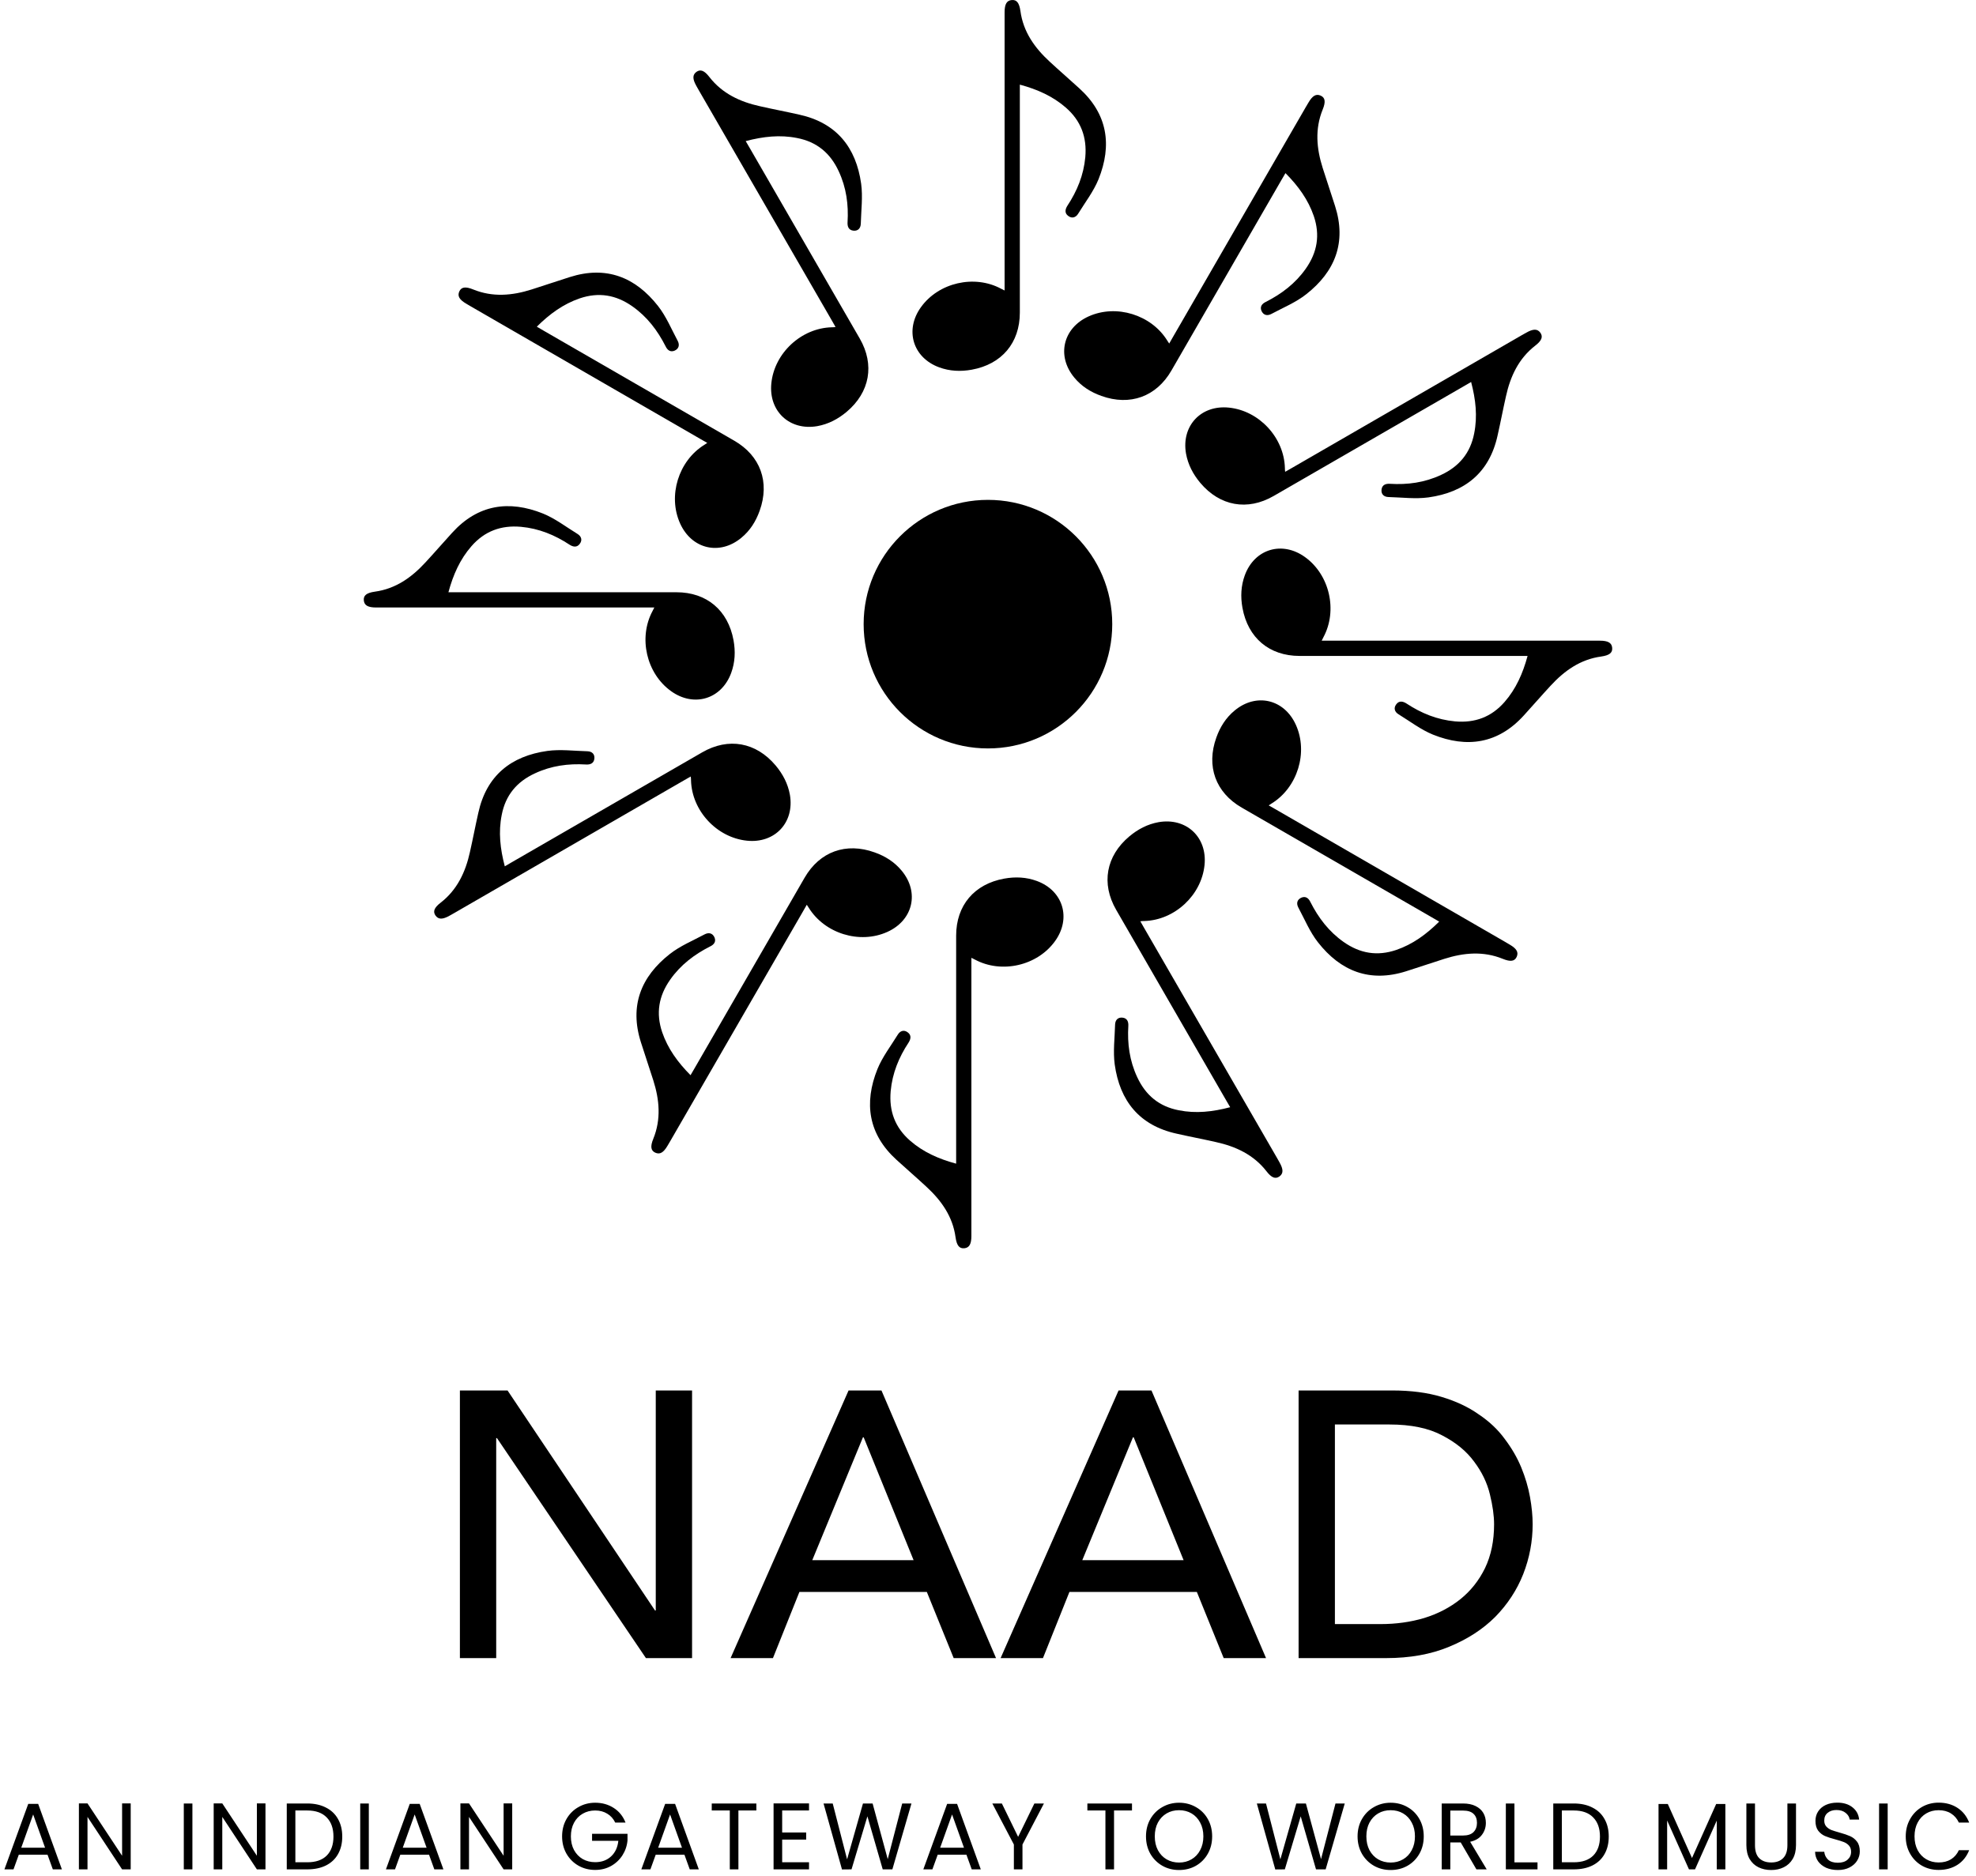
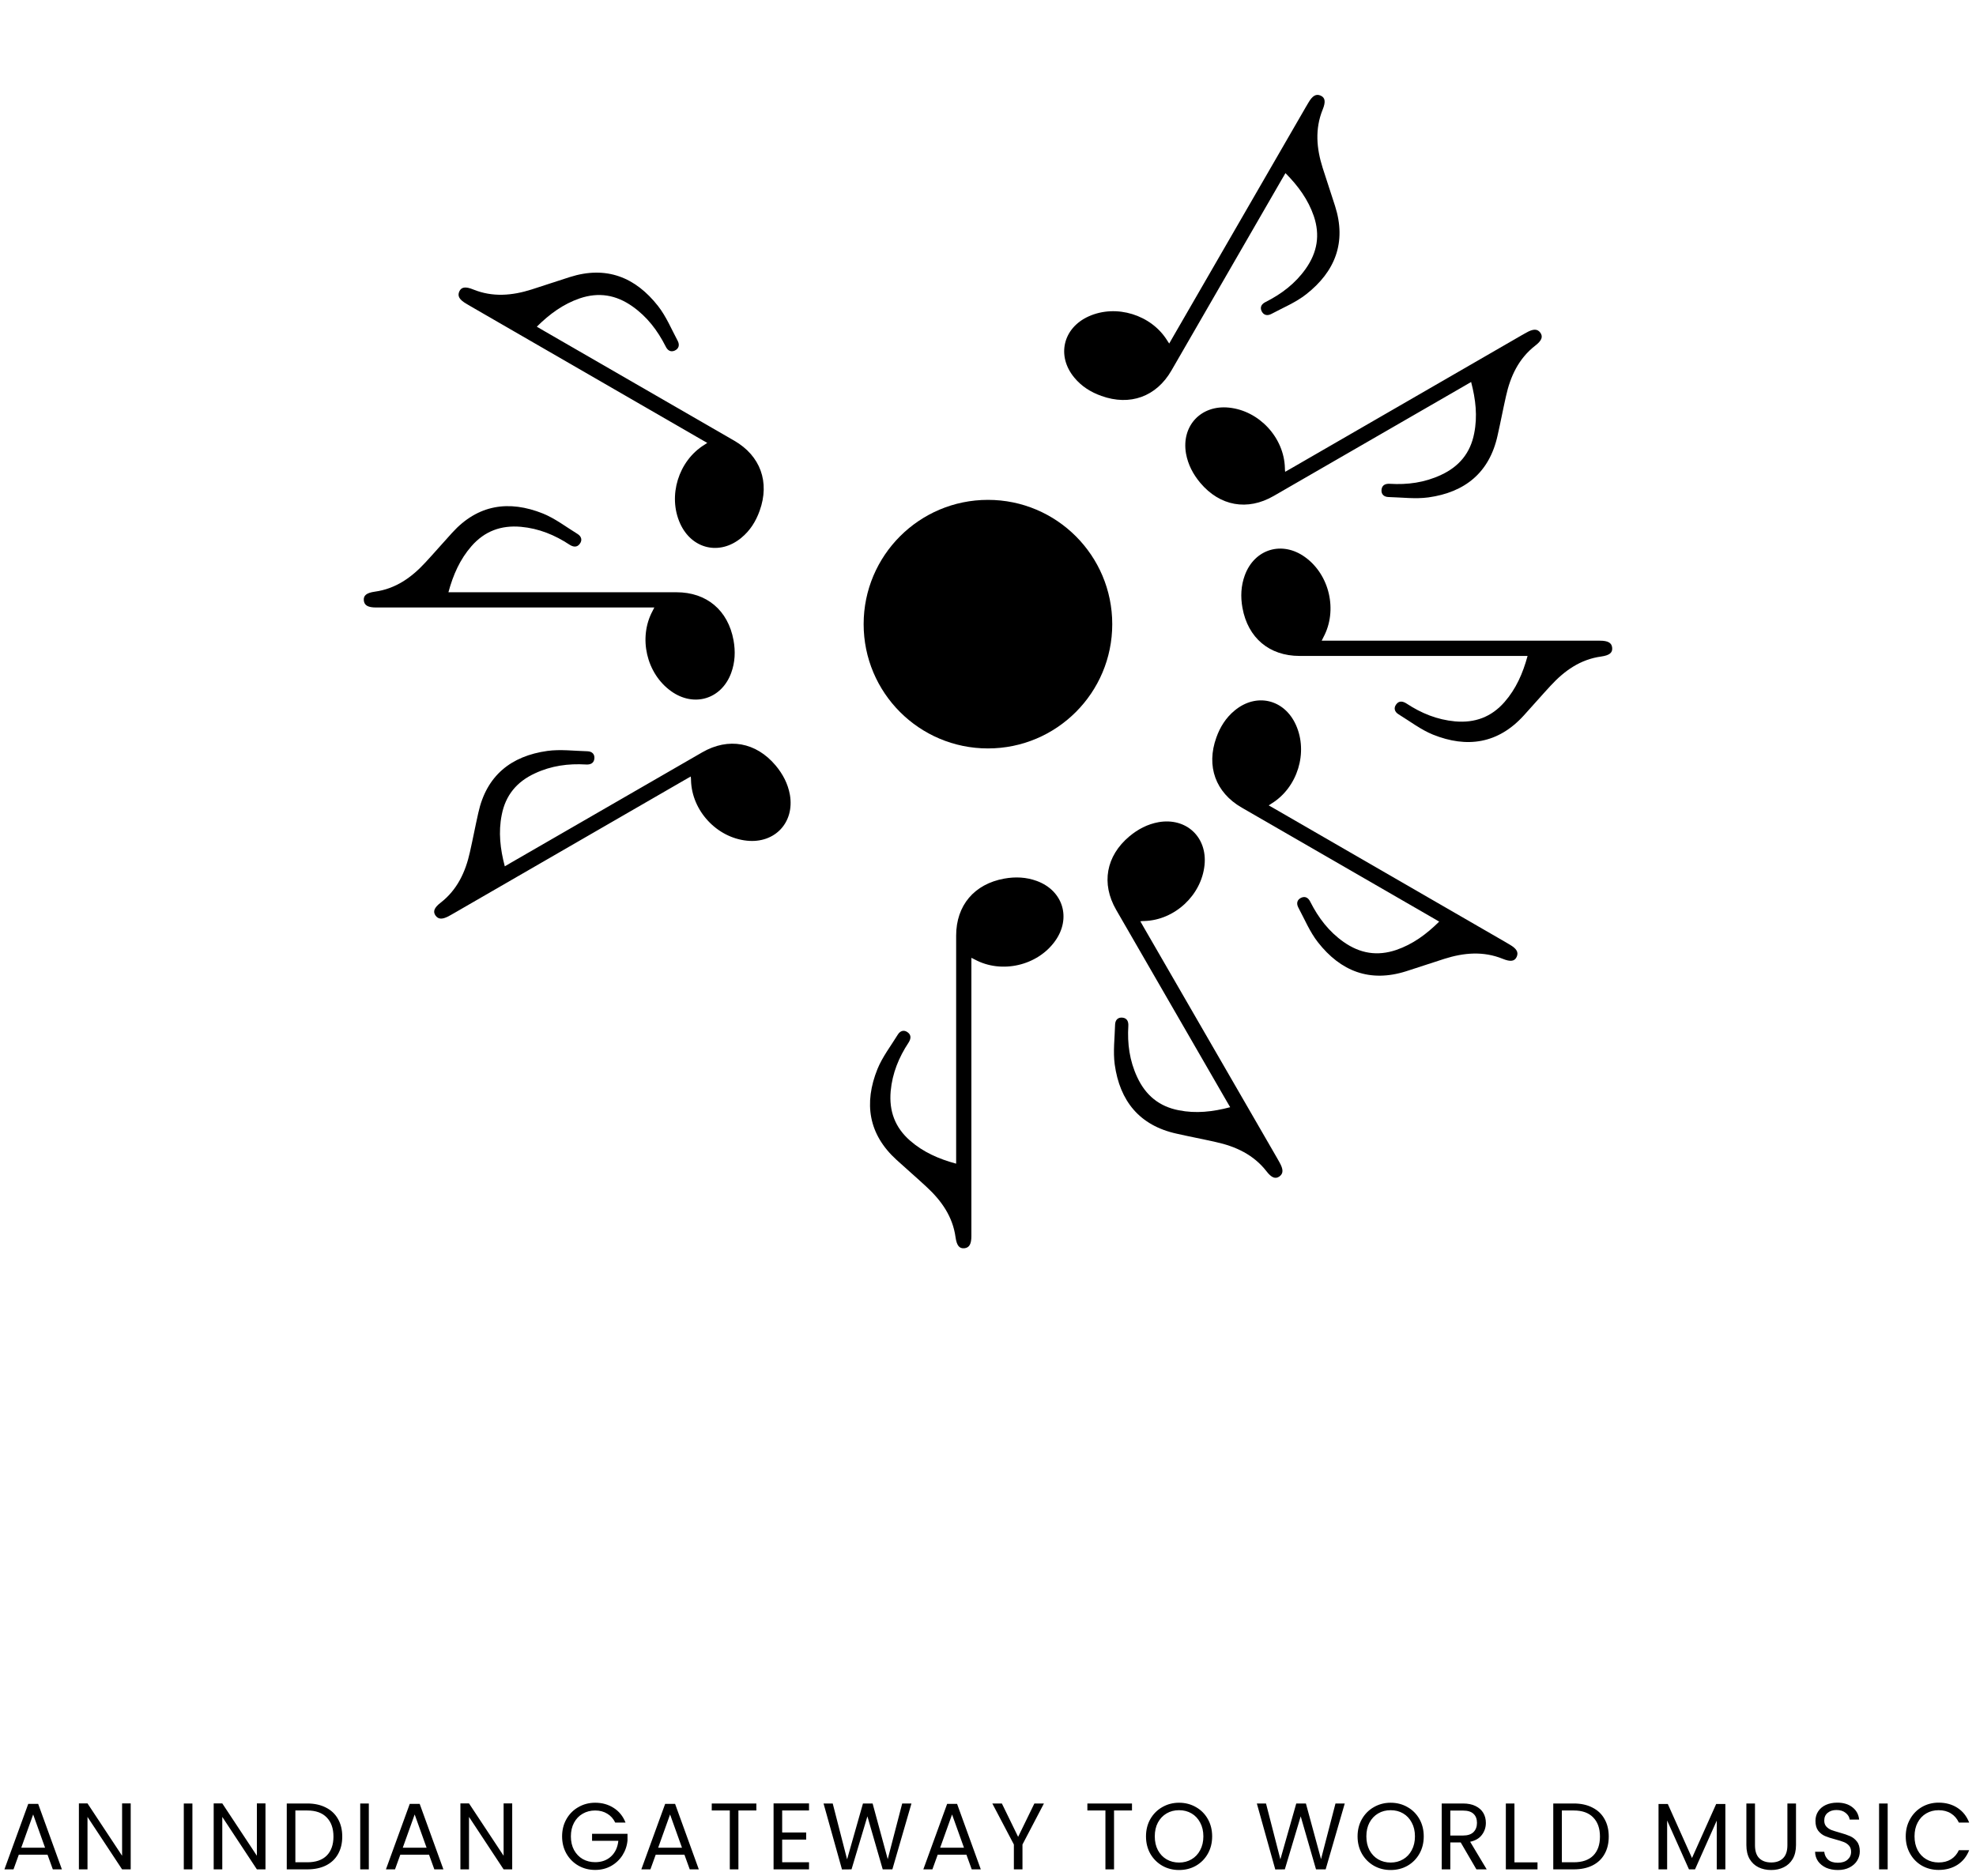
<svg xmlns="http://www.w3.org/2000/svg" width="199" height="189" viewBox="0 0 199 189" fill="none">
-   <path d="M101.171 29.266V28.493C101.171 19.592 101.171 10.679 101.171 1.778C101.171 1.599 101.171 1.421 101.171 1.242C101.171 0.421 101.385 0.052 101.885 0.005C102.385 -0.043 102.647 0.278 102.766 1.111C103.051 3.206 104.194 4.812 105.705 6.204C106.693 7.121 107.716 8.001 108.704 8.906C111.548 11.488 112.012 14.617 110.631 18.057C110.132 19.282 109.287 20.377 108.585 21.519C108.347 21.912 107.954 22.043 107.573 21.745C107.204 21.472 107.264 21.091 107.49 20.734C108.478 19.235 109.132 17.64 109.299 15.831C109.477 13.82 108.858 12.166 107.347 10.845C106.026 9.691 104.467 9.001 102.706 8.525C102.706 8.858 102.706 9.108 102.706 9.358C102.706 16.736 102.706 24.113 102.706 31.491C102.706 34.538 100.885 36.692 97.863 37.239C96.744 37.441 95.65 37.394 94.579 37.001C91.925 36.025 91.092 33.241 92.746 30.944C94.531 28.457 98.137 27.636 100.826 29.088C100.909 29.135 100.993 29.171 101.159 29.254L101.171 29.266Z" fill="black" />
-   <path d="M84.142 32.931L83.762 32.265C79.311 24.554 74.861 16.843 70.398 9.132C70.303 8.977 70.22 8.822 70.136 8.668C69.732 7.954 69.732 7.537 70.136 7.24C70.541 6.954 70.934 7.097 71.445 7.763C72.742 9.429 74.539 10.262 76.538 10.702C77.847 11 79.18 11.25 80.489 11.547C84.238 12.368 86.213 14.844 86.725 18.509C86.903 19.818 86.725 21.186 86.689 22.531C86.677 22.995 86.403 23.292 85.927 23.233C85.463 23.173 85.332 22.816 85.356 22.4C85.463 20.615 85.237 18.901 84.464 17.247C83.619 15.415 82.25 14.284 80.275 13.903C78.549 13.558 76.86 13.749 75.099 14.213C75.265 14.498 75.384 14.713 75.515 14.927C79.204 21.317 82.893 27.707 86.582 34.097C88.105 36.739 87.605 39.512 85.261 41.487C84.392 42.213 83.428 42.725 82.298 42.927C79.513 43.403 77.395 41.416 77.681 38.607C77.99 35.561 80.691 33.05 83.762 32.967C83.857 32.967 83.94 32.967 84.13 32.943L84.142 32.931Z" fill="black" />
  <path d="M71.232 44.617L70.566 44.236C62.855 39.785 55.144 35.335 47.432 30.873C47.278 30.777 47.123 30.694 46.968 30.599C46.254 30.182 46.052 29.825 46.254 29.361C46.457 28.909 46.873 28.838 47.659 29.159C49.622 29.956 51.586 29.778 53.537 29.159C54.822 28.754 56.096 28.314 57.381 27.91C61.046 26.743 63.985 27.91 66.27 30.825C67.091 31.872 67.615 33.145 68.245 34.324C68.459 34.728 68.388 35.121 67.936 35.323C67.507 35.502 67.21 35.264 67.031 34.883C66.222 33.288 65.175 31.908 63.688 30.861C62.034 29.695 60.296 29.409 58.392 30.052C56.726 30.623 55.358 31.622 54.061 32.907C54.346 33.074 54.56 33.193 54.775 33.324C61.165 37.013 67.555 40.702 73.945 44.391C76.587 45.914 77.539 48.568 76.504 51.447C76.123 52.518 75.54 53.447 74.659 54.172C72.482 55.981 69.661 55.315 68.495 52.733C67.234 49.948 68.329 46.414 70.935 44.807C71.018 44.76 71.089 44.7 71.244 44.605L71.232 44.617Z" fill="black" />
  <path d="M65.901 61.193H65.127C56.226 61.193 47.313 61.193 38.412 61.193C38.234 61.193 38.055 61.193 37.877 61.193C37.056 61.193 36.687 60.979 36.639 60.479C36.592 59.98 36.913 59.718 37.746 59.599C39.84 59.313 41.447 58.171 42.839 56.659C43.755 55.672 44.636 54.648 45.54 53.661C48.123 50.817 51.252 50.353 54.691 51.733C55.917 52.233 57.012 53.078 58.154 53.78C58.547 54.018 58.678 54.41 58.38 54.791C58.107 55.16 57.726 55.101 57.369 54.874C55.869 53.887 54.275 53.232 52.466 53.066C50.455 52.887 48.801 53.506 47.48 55.017C46.326 56.338 45.636 57.897 45.16 59.658C45.493 59.658 45.743 59.658 45.993 59.658C53.37 59.658 60.748 59.658 68.126 59.658C71.172 59.658 73.326 61.479 73.874 64.501C74.076 65.62 74.028 66.715 73.636 67.786C72.66 70.439 69.875 71.272 67.579 69.618C65.092 67.833 64.271 64.228 65.722 61.538C65.77 61.455 65.806 61.372 65.889 61.205L65.901 61.193Z" fill="black" />
  <path d="M69.555 78.222L68.888 78.603C61.177 83.053 53.466 87.504 45.755 91.966C45.601 92.061 45.446 92.145 45.291 92.228C44.577 92.633 44.161 92.633 43.863 92.228C43.578 91.823 43.72 91.431 44.387 90.919C46.053 89.622 46.886 87.825 47.326 85.826C47.623 84.517 47.873 83.184 48.171 81.875C48.992 78.127 51.467 76.151 55.132 75.64C56.441 75.461 57.81 75.64 59.154 75.675C59.618 75.687 59.916 75.961 59.856 76.437C59.797 76.901 59.44 77.032 59.023 77.008C57.239 76.901 55.525 77.127 53.871 77.901C52.038 78.746 50.908 80.114 50.527 82.089C50.182 83.815 50.372 85.505 50.837 87.266C51.122 87.099 51.336 86.98 51.55 86.849C57.941 83.16 64.331 79.471 70.721 75.782C73.363 74.259 76.135 74.759 78.111 77.103C78.837 77.972 79.348 78.936 79.551 80.066C80.027 82.851 78.039 84.969 75.231 84.684C72.185 84.374 69.674 81.673 69.591 78.603C69.591 78.508 69.591 78.424 69.567 78.234L69.555 78.222Z" fill="black" />
-   <path d="M81.252 91.133L80.871 91.8C76.42 99.511 71.97 107.222 67.507 114.933C67.412 115.087 67.329 115.242 67.234 115.397C66.817 116.111 66.46 116.313 65.996 116.111C65.544 115.909 65.473 115.492 65.794 114.707C66.591 112.743 66.413 110.78 65.794 108.828C65.389 107.543 64.949 106.27 64.544 104.985C63.378 101.319 64.544 98.38 67.46 96.095C68.507 95.274 69.78 94.751 70.958 94.12C71.363 93.906 71.756 93.977 71.958 94.429C72.136 94.858 71.898 95.155 71.518 95.334C69.923 96.143 68.543 97.19 67.496 98.678C66.329 100.332 66.044 102.069 66.686 103.973C67.258 105.639 68.257 107.008 69.542 108.305C69.709 108.019 69.828 107.805 69.959 107.591C73.648 101.2 77.337 94.81 81.026 88.42C82.549 85.778 85.203 84.826 88.082 85.862C89.153 86.242 90.081 86.826 90.807 87.706C92.616 89.884 91.95 92.704 89.367 93.87C86.583 95.132 83.049 94.037 81.442 91.431C81.394 91.347 81.335 91.276 81.24 91.121L81.252 91.133Z" fill="black" />
  <path d="M97.827 96.476V97.249C97.827 106.151 97.827 115.063 97.827 123.964C97.827 124.143 97.827 124.322 97.827 124.5C97.827 125.321 97.613 125.69 97.113 125.738C96.613 125.785 96.351 125.464 96.232 124.631C95.947 122.537 94.804 120.93 93.293 119.538C92.305 118.621 91.282 117.741 90.294 116.837C87.45 114.254 86.986 111.125 88.367 107.686C88.866 106.46 89.711 105.365 90.413 104.223C90.651 103.83 91.044 103.699 91.425 103.997C91.794 104.27 91.734 104.651 91.508 105.008C90.52 106.508 89.866 108.102 89.699 109.911C89.521 111.922 90.14 113.576 91.651 114.897C92.972 116.051 94.531 116.741 96.292 117.217C96.292 116.884 96.292 116.634 96.292 116.384C96.292 109.006 96.292 101.629 96.292 94.251C96.292 91.204 98.112 89.05 101.135 88.503C102.254 88.301 103.348 88.348 104.419 88.741C107.073 89.717 107.906 92.501 106.252 94.798C104.467 97.285 100.861 98.106 98.172 96.654C98.089 96.607 98.005 96.571 97.839 96.488L97.827 96.476Z" fill="black" />
  <path d="M114.846 92.811L115.227 93.478C119.677 101.189 124.128 108.9 128.59 116.611C128.685 116.766 128.769 116.92 128.852 117.075C129.256 117.789 129.256 118.205 128.852 118.503C128.447 118.788 128.055 118.646 127.543 117.979C126.246 116.313 124.449 115.48 122.45 115.04C121.141 114.743 119.808 114.493 118.499 114.195C114.751 113.374 112.775 110.899 112.263 107.234C112.085 105.925 112.263 104.556 112.299 103.212C112.311 102.748 112.585 102.45 113.061 102.51C113.525 102.569 113.656 102.926 113.632 103.343C113.525 105.128 113.751 106.841 114.524 108.495C115.369 110.328 116.738 111.458 118.713 111.839C120.439 112.184 122.128 111.994 123.89 111.53C123.723 111.244 123.604 111.03 123.473 110.816C119.784 104.425 116.095 98.035 112.406 91.645C110.883 89.003 111.383 86.231 113.727 84.255C114.596 83.529 115.56 83.018 116.69 82.815C119.475 82.339 121.593 84.327 121.307 87.135C120.998 90.181 118.297 92.692 115.227 92.775C115.131 92.775 115.048 92.775 114.858 92.799L114.846 92.811Z" fill="black" />
  <path d="M127.767 81.126L128.433 81.506C136.144 85.957 143.855 90.407 151.567 94.87C151.721 94.965 151.876 95.048 152.031 95.144C152.745 95.56 152.947 95.917 152.745 96.381C152.542 96.833 152.126 96.905 151.34 96.583C149.377 95.786 147.414 95.965 145.462 96.583C144.177 96.988 142.904 97.428 141.618 97.833C137.953 98.999 135.014 97.833 132.729 94.917C131.908 93.87 131.385 92.597 130.754 91.419C130.54 91.014 130.611 90.622 131.063 90.419C131.492 90.241 131.789 90.479 131.968 90.86C132.777 92.454 133.824 93.835 135.311 94.882C136.966 96.048 138.703 96.334 140.607 95.691C142.273 95.12 143.641 94.12 144.938 92.835C144.653 92.668 144.439 92.549 144.224 92.418C137.834 88.73 131.444 85.041 125.054 81.352C122.412 79.829 121.46 77.175 122.495 74.295C122.876 73.224 123.459 72.296 124.34 71.57C126.518 69.761 129.338 70.428 130.504 73.01C131.765 75.794 130.671 79.329 128.064 80.935C127.981 80.983 127.91 81.042 127.755 81.138L127.767 81.126Z" fill="black" />
  <path d="M133.099 64.537H133.872C142.773 64.537 151.686 64.537 160.587 64.537C160.766 64.537 160.944 64.537 161.123 64.537C161.944 64.537 162.313 64.751 162.36 65.251C162.408 65.751 162.087 66.013 161.254 66.132C159.159 66.417 157.553 67.559 156.16 69.071C155.244 70.058 154.364 71.082 153.459 72.07C150.877 74.913 147.747 75.378 144.308 73.997C143.083 73.498 141.988 72.653 140.845 71.951C140.453 71.713 140.322 71.32 140.619 70.939C140.893 70.57 141.274 70.63 141.631 70.856C143.13 71.843 144.725 72.498 146.534 72.665C148.545 72.843 150.199 72.224 151.52 70.713C152.674 69.392 153.364 67.833 153.84 66.072C153.507 66.072 153.257 66.072 153.007 66.072C145.629 66.072 138.251 66.072 130.873 66.072C127.827 66.072 125.673 64.251 125.126 61.229C124.924 60.11 124.971 59.015 125.364 57.944C126.34 55.291 129.124 54.458 131.421 56.112C133.908 57.897 134.729 61.502 133.277 64.192C133.23 64.275 133.194 64.358 133.111 64.525L133.099 64.537Z" fill="black" />
  <path d="M129.435 47.52L130.102 47.14C137.813 42.689 145.524 38.239 153.235 33.776C153.39 33.681 153.544 33.598 153.699 33.514C154.413 33.11 154.829 33.11 155.127 33.514C155.413 33.919 155.27 34.312 154.603 34.823C152.937 36.12 152.104 37.917 151.664 39.916C151.367 41.225 151.117 42.558 150.819 43.867C149.998 47.616 147.523 49.591 143.858 50.103C142.549 50.281 141.18 50.103 139.836 50.067C139.372 50.055 139.074 49.781 139.134 49.305C139.193 48.841 139.55 48.71 139.967 48.734C141.752 48.841 143.465 48.615 145.119 47.842C146.952 46.997 148.082 45.628 148.463 43.653C148.808 41.928 148.618 40.238 148.154 38.477C147.868 38.643 147.654 38.762 147.44 38.893C141.049 42.582 134.659 46.271 128.269 49.96C125.627 51.483 122.855 50.983 120.879 48.639C120.153 47.77 119.642 46.806 119.439 45.676C118.963 42.891 120.951 40.773 123.759 41.059C126.805 41.368 129.316 44.069 129.4 47.14C129.4 47.235 129.4 47.318 129.423 47.508L129.435 47.52Z" fill="black" />
  <path d="M117.747 34.609L118.128 33.943C122.578 26.232 127.029 18.521 131.491 10.81C131.587 10.655 131.67 10.5 131.765 10.346C132.182 9.632 132.539 9.429 133.003 9.632C133.455 9.834 133.526 10.25 133.205 11.036C132.408 12.999 132.586 14.963 133.205 16.914C133.61 18.2 134.05 19.473 134.454 20.758C135.621 24.423 134.454 27.362 131.539 29.647C130.492 30.468 129.219 30.992 128.04 31.622C127.636 31.837 127.243 31.765 127.041 31.313C126.862 30.885 127.1 30.587 127.481 30.409C129.076 29.599 130.456 28.552 131.503 27.065C132.669 25.411 132.955 23.673 132.312 21.769C131.741 20.104 130.742 18.735 129.457 17.438C129.29 17.724 129.171 17.938 129.04 18.152C125.351 24.542 121.662 30.932 117.973 37.322C116.45 39.964 113.796 40.916 110.917 39.881C109.846 39.5 108.918 38.917 108.192 38.036C106.383 35.859 107.049 33.038 109.631 31.872C112.416 30.611 115.95 31.706 117.557 34.312C117.604 34.395 117.664 34.467 117.759 34.621L117.747 34.609Z" fill="black" />
  <path d="M99.495 75.39C106.409 75.39 112.013 69.785 112.013 62.871C112.013 55.957 106.409 50.352 99.495 50.352C92.581 50.352 86.976 55.957 86.976 62.871C86.976 69.785 92.581 75.39 99.495 75.39Z" fill="black" />
-   <path d="M46.316 140.062H51.114L65.965 162.224H66.041V140.062H69.697V167.022H65.051L50.048 144.86H49.972V167.022H46.316V140.062ZM85.458 140.062H88.771L100.309 167.022H96.044L93.34 160.358H80.508L77.842 167.022H73.577L85.458 140.062ZM92.008 157.159L86.981 144.784H86.905L81.802 157.159H92.008ZM112.65 140.062H115.963L127.501 167.022H123.237L120.533 160.358H107.7L105.035 167.022H100.77L112.65 140.062ZM119.2 157.159L114.174 144.784H114.097L108.995 157.159H119.2ZM130.78 140.062H140.186C142.09 140.062 143.752 140.278 145.174 140.709C146.621 141.141 147.865 141.725 148.906 142.461C149.972 143.172 150.848 143.997 151.533 144.936C152.244 145.875 152.803 146.84 153.209 147.83C153.615 148.82 153.907 149.81 154.085 150.8C154.262 151.79 154.351 152.704 154.351 153.542C154.351 155.268 154.034 156.944 153.399 158.568C152.765 160.168 151.825 161.602 150.581 162.871C149.337 164.115 147.789 165.118 145.936 165.88C144.108 166.641 141.988 167.022 139.576 167.022H130.78V140.062ZM134.436 163.595H139.043C140.592 163.595 142.052 163.392 143.422 162.986C144.819 162.554 146.037 161.919 147.078 161.082C148.119 160.244 148.944 159.203 149.553 157.959C150.162 156.69 150.467 155.217 150.467 153.542C150.467 152.679 150.327 151.676 150.048 150.534C149.769 149.366 149.236 148.262 148.449 147.221C147.687 146.18 146.621 145.304 145.25 144.593C143.879 143.857 142.102 143.489 139.919 143.489H134.436V163.595Z" fill="black" />
  <path d="M4.787 186.826H1.893L1.36 188.302H0.446L2.845 181.705H3.844L6.234 188.302H5.32L4.787 186.826ZM4.539 186.122L3.34 182.771L2.14 186.122H4.539ZM13.163 188.302H12.296L8.812 183.018V188.302H7.946V181.657H8.812L12.296 186.931V181.657H13.163V188.302ZM19.377 181.666V188.302H18.51V181.666H19.377ZM26.736 188.302H25.87L22.386 183.018V188.302H21.52V181.657H22.386L25.87 186.931V181.657H26.736V188.302ZM30.945 181.666C31.669 181.666 32.294 181.803 32.821 182.076C33.354 182.342 33.76 182.726 34.039 183.228C34.325 183.729 34.468 184.319 34.468 184.998C34.468 185.677 34.325 186.268 34.039 186.769C33.76 187.264 33.354 187.645 32.821 187.911C32.294 188.172 31.669 188.302 30.945 188.302H28.88V181.666H30.945ZM30.945 187.588C31.802 187.588 32.456 187.362 32.906 186.912C33.357 186.455 33.582 185.817 33.582 184.998C33.582 184.173 33.354 183.529 32.897 183.066C32.446 182.603 31.796 182.371 30.945 182.371H29.746V187.588H30.945ZM37.143 181.666V188.302H36.277V181.666H37.143ZM43.208 186.826H40.314L39.781 188.302H38.867L41.266 181.705H42.266L44.655 188.302H43.741L43.208 186.826ZM42.961 186.122L41.761 182.771L40.562 186.122H42.961ZM51.584 188.302H50.718L47.233 183.018V188.302H46.367V181.657H47.233L50.718 186.931V181.657H51.584V188.302ZM61.958 183.589C61.774 183.202 61.507 182.904 61.158 182.695C60.809 182.479 60.403 182.371 59.94 182.371C59.476 182.371 59.057 182.479 58.683 182.695C58.315 182.904 58.023 183.209 57.807 183.608C57.598 184.002 57.493 184.459 57.493 184.979C57.493 185.5 57.598 185.957 57.807 186.35C58.023 186.744 58.315 187.048 58.683 187.264C59.057 187.474 59.476 187.578 59.94 187.578C60.587 187.578 61.12 187.385 61.539 186.998C61.958 186.61 62.202 186.087 62.272 185.427H59.626V184.722H63.195V185.389C63.145 185.934 62.973 186.436 62.681 186.893C62.389 187.343 62.005 187.702 61.529 187.969C61.053 188.229 60.523 188.359 59.94 188.359C59.324 188.359 58.762 188.216 58.255 187.93C57.747 187.639 57.344 187.236 57.046 186.721C56.754 186.207 56.608 185.627 56.608 184.979C56.608 184.332 56.754 183.751 57.046 183.237C57.344 182.717 57.747 182.314 58.255 182.028C58.762 181.736 59.324 181.59 59.94 181.59C60.644 181.59 61.266 181.765 61.806 182.114C62.351 182.463 62.748 182.955 62.995 183.589H61.958ZM68.929 186.826H66.035L65.502 188.302H64.588L66.987 181.705H67.987L70.376 188.302H69.463L68.929 186.826ZM68.682 186.122L67.482 182.771L66.283 186.122H68.682ZM76.172 181.666V182.371H74.364V188.302H73.497V182.371H71.679V181.666H76.172ZM78.771 182.371V184.589H81.189V185.303H78.771V187.588H81.475V188.302H77.905V181.657H81.475V182.371H78.771ZM91.792 181.666L89.869 188.302H88.898L87.355 182.961L85.756 188.302L84.795 188.311L82.938 181.666H83.862L85.309 187.293L86.908 181.666H87.879L89.402 187.274L90.859 181.666H91.792ZM97.328 186.826H94.434L93.901 188.302H92.987L95.386 181.705H96.386L98.775 188.302H97.861L97.328 186.826ZM97.081 186.122L95.881 182.771L94.682 186.122H97.081ZM105.133 181.666L102.972 185.798V188.302H102.106V185.798L99.935 181.666H100.897L102.534 185.027L104.171 181.666H105.133ZM114.001 181.666V182.371H112.193V188.302H111.326V182.371H109.508V181.666H114.001ZM118.742 188.368C118.127 188.368 117.565 188.226 117.057 187.94C116.55 187.648 116.147 187.245 115.848 186.731C115.556 186.211 115.411 185.627 115.411 184.979C115.411 184.332 115.556 183.751 115.848 183.237C116.147 182.717 116.55 182.314 117.057 182.028C117.565 181.736 118.127 181.59 118.742 181.59C119.364 181.59 119.929 181.736 120.437 182.028C120.945 182.314 121.345 182.714 121.636 183.228C121.928 183.742 122.074 184.326 122.074 184.979C122.074 185.633 121.928 186.217 121.636 186.731C121.345 187.245 120.945 187.648 120.437 187.94C119.929 188.226 119.364 188.368 118.742 188.368ZM118.742 187.616C119.206 187.616 119.621 187.508 119.99 187.293C120.364 187.077 120.656 186.769 120.865 186.369C121.081 185.969 121.189 185.506 121.189 184.979C121.189 184.446 121.081 183.983 120.865 183.589C120.656 183.19 120.367 182.882 119.999 182.666C119.631 182.45 119.212 182.342 118.742 182.342C118.273 182.342 117.854 182.45 117.486 182.666C117.118 182.882 116.826 183.19 116.61 183.589C116.401 183.983 116.296 184.446 116.296 184.979C116.296 185.506 116.401 185.969 116.61 186.369C116.826 186.769 117.118 187.077 117.486 187.293C117.86 187.508 118.279 187.616 118.742 187.616ZM135.428 181.666L133.505 188.302H132.534L130.992 182.961L129.393 188.302L128.431 188.311L126.575 181.666H127.498L128.945 187.293L130.545 181.666H131.516L133.039 187.274L134.495 181.666H135.428ZM140.051 188.368C139.435 188.368 138.874 188.226 138.366 187.94C137.858 187.648 137.455 187.245 137.157 186.731C136.865 186.211 136.719 185.627 136.719 184.979C136.719 184.332 136.865 183.751 137.157 183.237C137.455 182.717 137.858 182.314 138.366 182.028C138.874 181.736 139.435 181.59 140.051 181.59C140.673 181.59 141.238 181.736 141.745 182.028C142.253 182.314 142.653 182.714 142.945 183.228C143.237 183.742 143.383 184.326 143.383 184.979C143.383 185.633 143.237 186.217 142.945 186.731C142.653 187.245 142.253 187.648 141.745 187.94C141.238 188.226 140.673 188.368 140.051 188.368ZM140.051 187.616C140.514 187.616 140.93 187.508 141.298 187.293C141.672 187.077 141.964 186.769 142.174 186.369C142.39 185.969 142.497 185.506 142.497 184.979C142.497 184.446 142.39 183.983 142.174 183.589C141.964 183.19 141.676 182.882 141.307 182.666C140.939 182.45 140.521 182.342 140.051 182.342C139.581 182.342 139.162 182.45 138.794 182.666C138.426 182.882 138.134 183.19 137.918 183.589C137.709 183.983 137.604 184.446 137.604 184.979C137.604 185.506 137.709 185.969 137.918 186.369C138.134 186.769 138.426 187.077 138.794 187.293C139.169 187.508 139.588 187.616 140.051 187.616ZM148.687 188.302L147.106 185.589H146.059V188.302H145.193V181.666H147.335C147.836 181.666 148.258 181.752 148.601 181.923C148.95 182.095 149.21 182.326 149.382 182.618C149.553 182.91 149.639 183.244 149.639 183.618C149.639 184.075 149.505 184.478 149.239 184.827C148.979 185.176 148.585 185.408 148.058 185.522L149.724 188.302H148.687ZM146.059 184.894H147.335C147.804 184.894 148.157 184.779 148.391 184.551C148.626 184.316 148.744 184.005 148.744 183.618C148.744 183.225 148.626 182.92 148.391 182.704C148.163 182.488 147.811 182.38 147.335 182.38H146.059V184.894ZM152.517 187.597H154.84V188.302H151.651V181.666H152.517V187.597ZM158.492 181.666C159.216 181.666 159.841 181.803 160.368 182.076C160.901 182.342 161.307 182.726 161.586 183.228C161.872 183.729 162.015 184.319 162.015 184.998C162.015 185.677 161.872 186.268 161.586 186.769C161.307 187.264 160.901 187.645 160.368 187.911C159.841 188.172 159.216 188.302 158.492 188.302H156.427V181.666H158.492ZM158.492 187.588C159.349 187.588 160.003 187.362 160.454 186.912C160.904 186.455 161.129 185.817 161.129 184.998C161.129 184.173 160.901 183.529 160.444 183.066C159.993 182.603 159.343 182.371 158.492 182.371H157.293V187.588H158.492ZM173.759 181.714V188.302H172.892V183.39L170.703 188.302H170.094L167.895 183.38V188.302H167.028V181.714H167.961L170.398 187.159L172.835 181.714H173.759ZM176.742 181.666V185.865C176.742 186.455 176.884 186.893 177.17 187.178C177.462 187.464 177.865 187.607 178.379 187.607C178.887 187.607 179.283 187.464 179.569 187.178C179.861 186.893 180.007 186.455 180.007 185.865V181.666H180.873V185.855C180.873 186.407 180.762 186.874 180.54 187.255C180.318 187.629 180.016 187.908 179.636 188.092C179.261 188.276 178.839 188.368 178.369 188.368C177.9 188.368 177.475 188.276 177.094 188.092C176.719 187.908 176.421 187.629 176.199 187.255C175.983 186.874 175.875 186.407 175.875 185.855V181.666H176.742ZM185.089 188.368C184.651 188.368 184.257 188.292 183.908 188.14C183.565 187.981 183.296 187.765 183.099 187.493C182.902 187.213 182.801 186.893 182.794 186.531H183.718C183.749 186.842 183.876 187.105 184.099 187.321C184.327 187.531 184.657 187.635 185.089 187.635C185.501 187.635 185.825 187.534 186.06 187.331C186.301 187.121 186.421 186.855 186.421 186.531C186.421 186.277 186.352 186.071 186.212 185.912C186.072 185.754 185.898 185.633 185.688 185.551C185.479 185.468 185.196 185.379 184.841 185.284C184.403 185.17 184.051 185.055 183.784 184.941C183.524 184.827 183.299 184.649 183.108 184.408C182.924 184.161 182.832 183.831 182.832 183.418C182.832 183.056 182.924 182.736 183.108 182.457C183.293 182.177 183.55 181.962 183.88 181.809C184.216 181.657 184.6 181.581 185.031 181.581C185.653 181.581 186.161 181.736 186.555 182.047C186.954 182.358 187.18 182.771 187.231 183.285H186.279C186.247 183.031 186.114 182.809 185.879 182.618C185.644 182.422 185.333 182.323 184.946 182.323C184.584 182.323 184.289 182.419 184.06 182.609C183.832 182.793 183.718 183.053 183.718 183.39C183.718 183.631 183.784 183.827 183.918 183.98C184.057 184.132 184.225 184.249 184.422 184.332C184.625 184.408 184.908 184.497 185.269 184.599C185.707 184.719 186.06 184.84 186.326 184.96C186.593 185.075 186.821 185.255 187.012 185.503C187.202 185.744 187.297 186.074 187.297 186.493C187.297 186.817 187.212 187.121 187.04 187.407C186.869 187.692 186.615 187.924 186.279 188.102C185.942 188.28 185.546 188.368 185.089 188.368ZM190.105 181.666V188.302H189.238V181.666H190.105ZM191.924 184.979C191.924 184.332 192.07 183.751 192.362 183.237C192.654 182.717 193.05 182.311 193.552 182.019C194.06 181.727 194.621 181.581 195.237 181.581C195.96 181.581 196.592 181.755 197.131 182.104C197.671 182.453 198.064 182.948 198.312 183.589H197.274C197.09 183.19 196.823 182.882 196.474 182.666C196.132 182.45 195.719 182.342 195.237 182.342C194.774 182.342 194.358 182.45 193.99 182.666C193.622 182.882 193.333 183.19 193.123 183.589C192.914 183.983 192.809 184.446 192.809 184.979C192.809 185.506 192.914 185.969 193.123 186.369C193.333 186.763 193.622 187.067 193.99 187.283C194.358 187.499 194.774 187.607 195.237 187.607C195.719 187.607 196.132 187.502 196.474 187.293C196.823 187.077 197.09 186.769 197.274 186.369H198.312C198.064 187.004 197.671 187.496 197.131 187.845C196.592 188.188 195.96 188.359 195.237 188.359C194.621 188.359 194.06 188.216 193.552 187.93C193.05 187.639 192.654 187.236 192.362 186.721C192.07 186.207 191.924 185.627 191.924 184.979Z" fill="black" />
</svg>